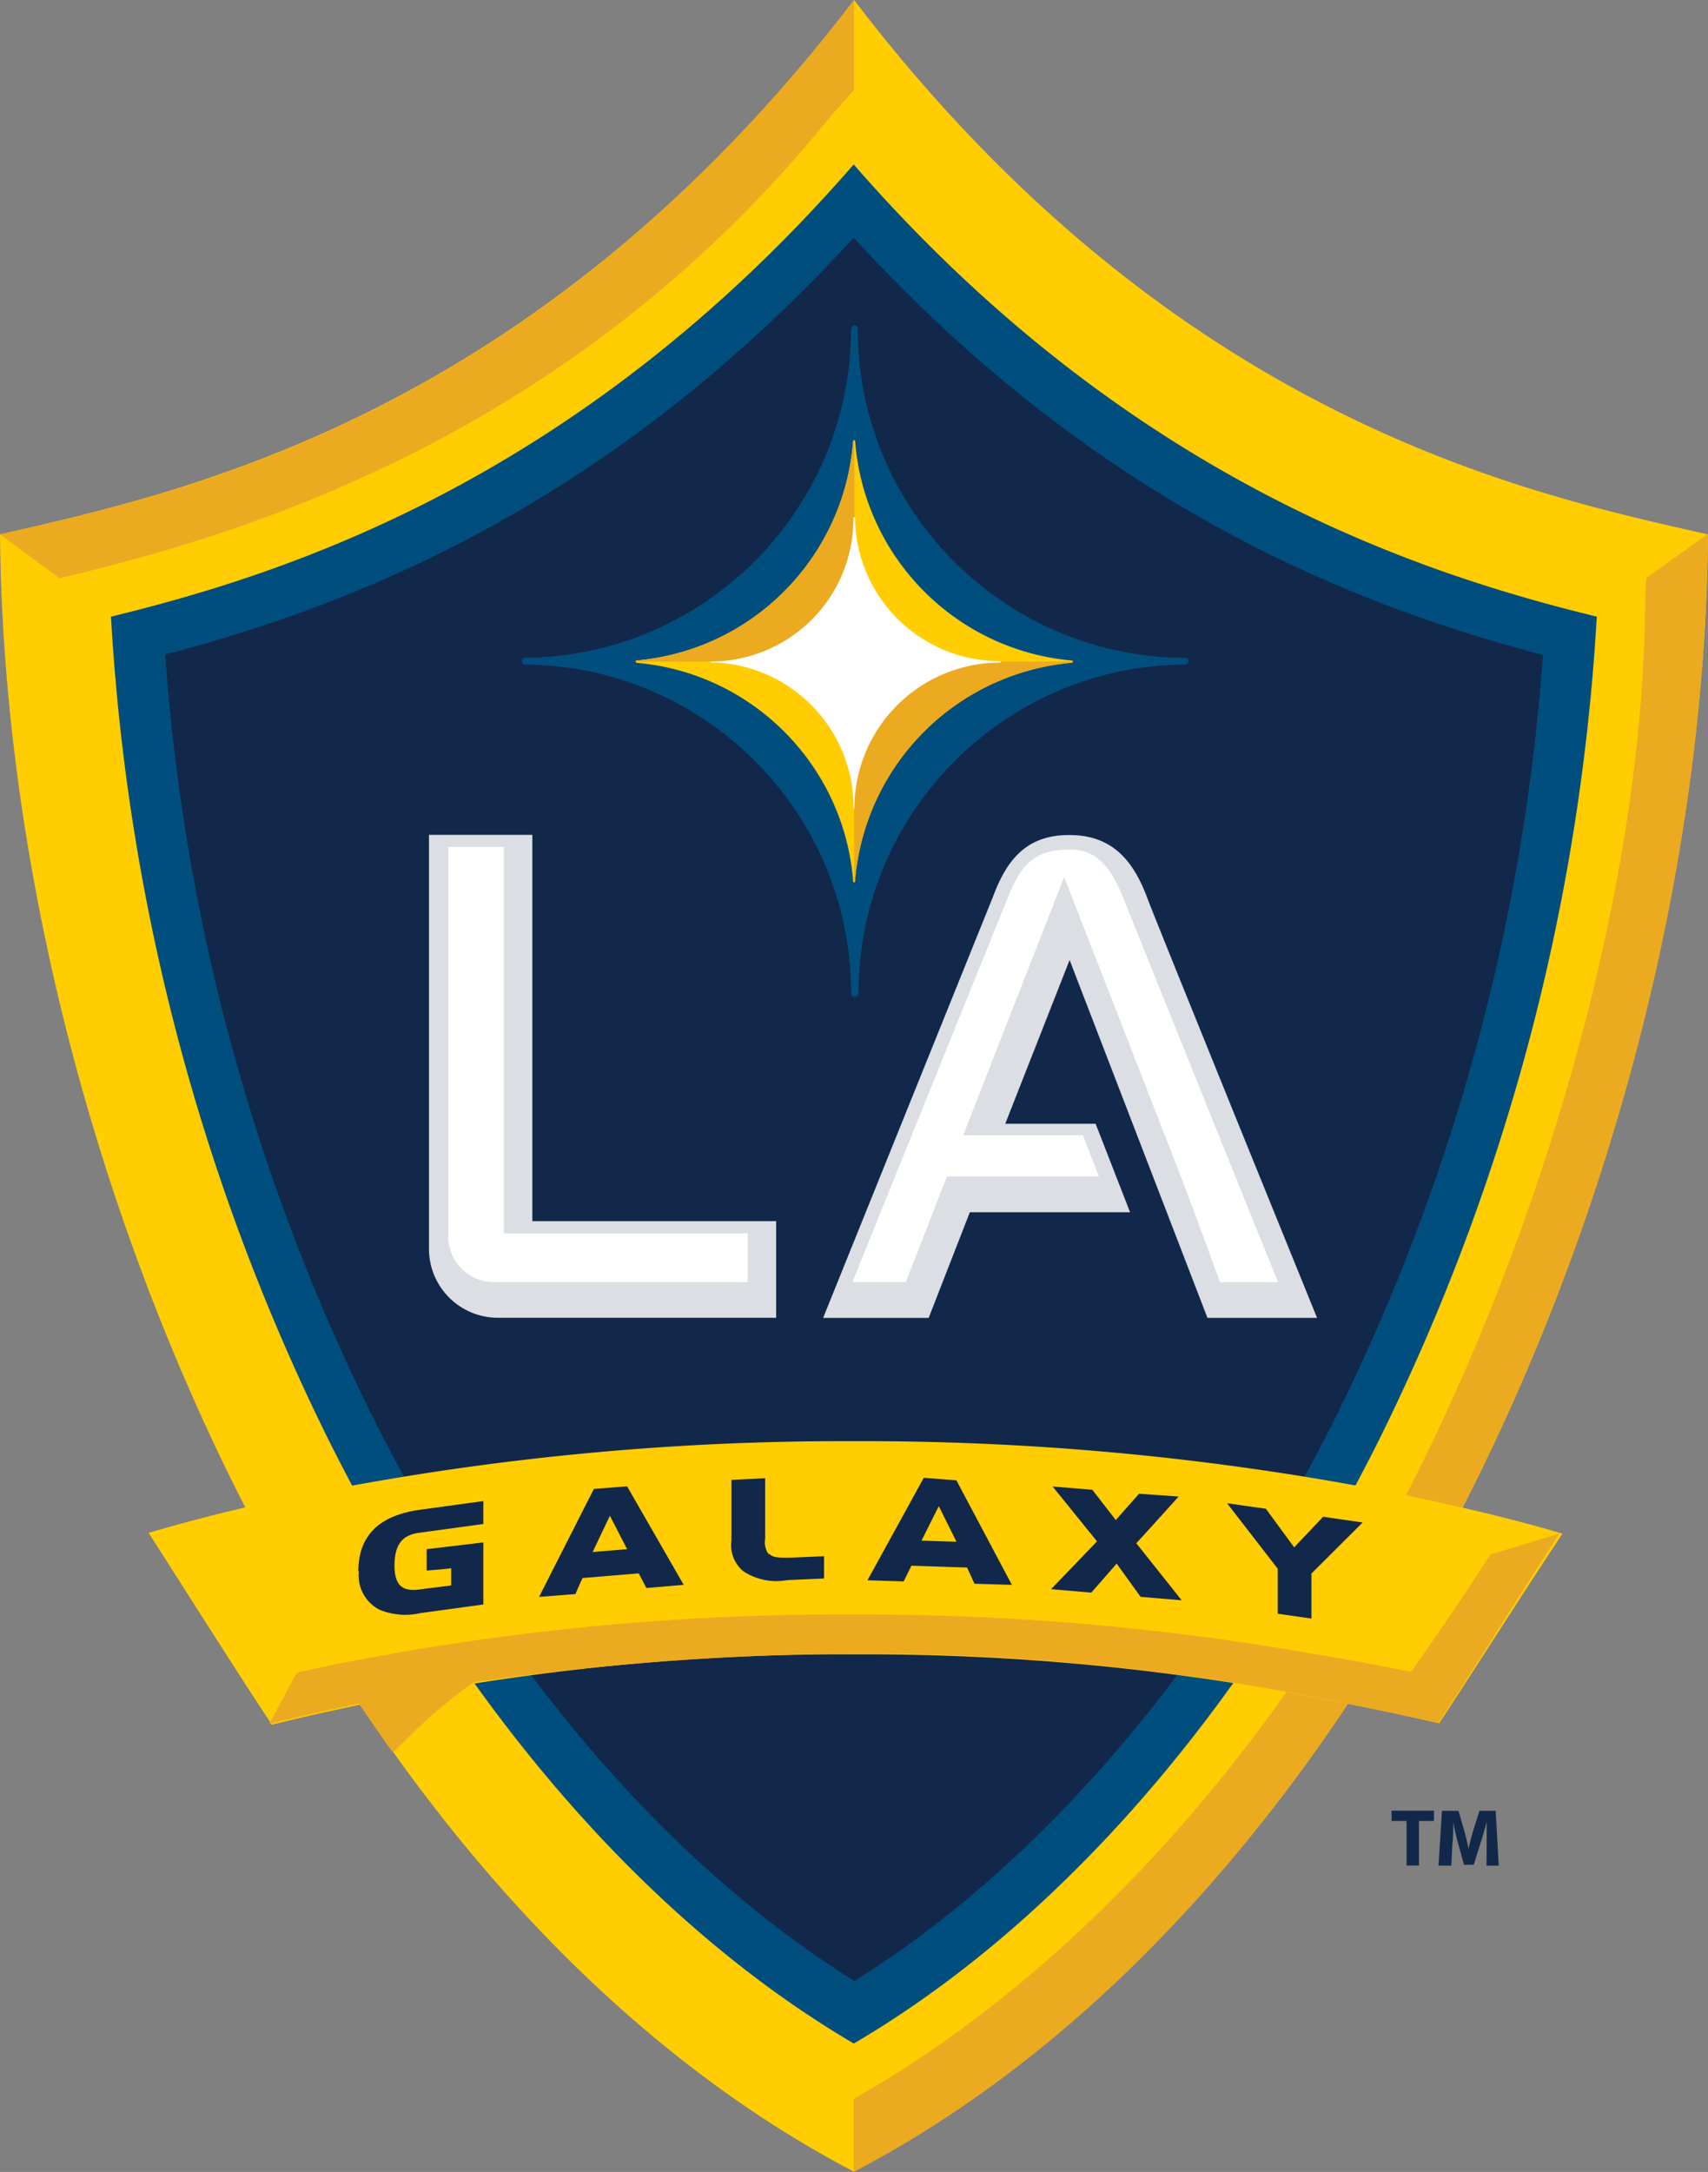
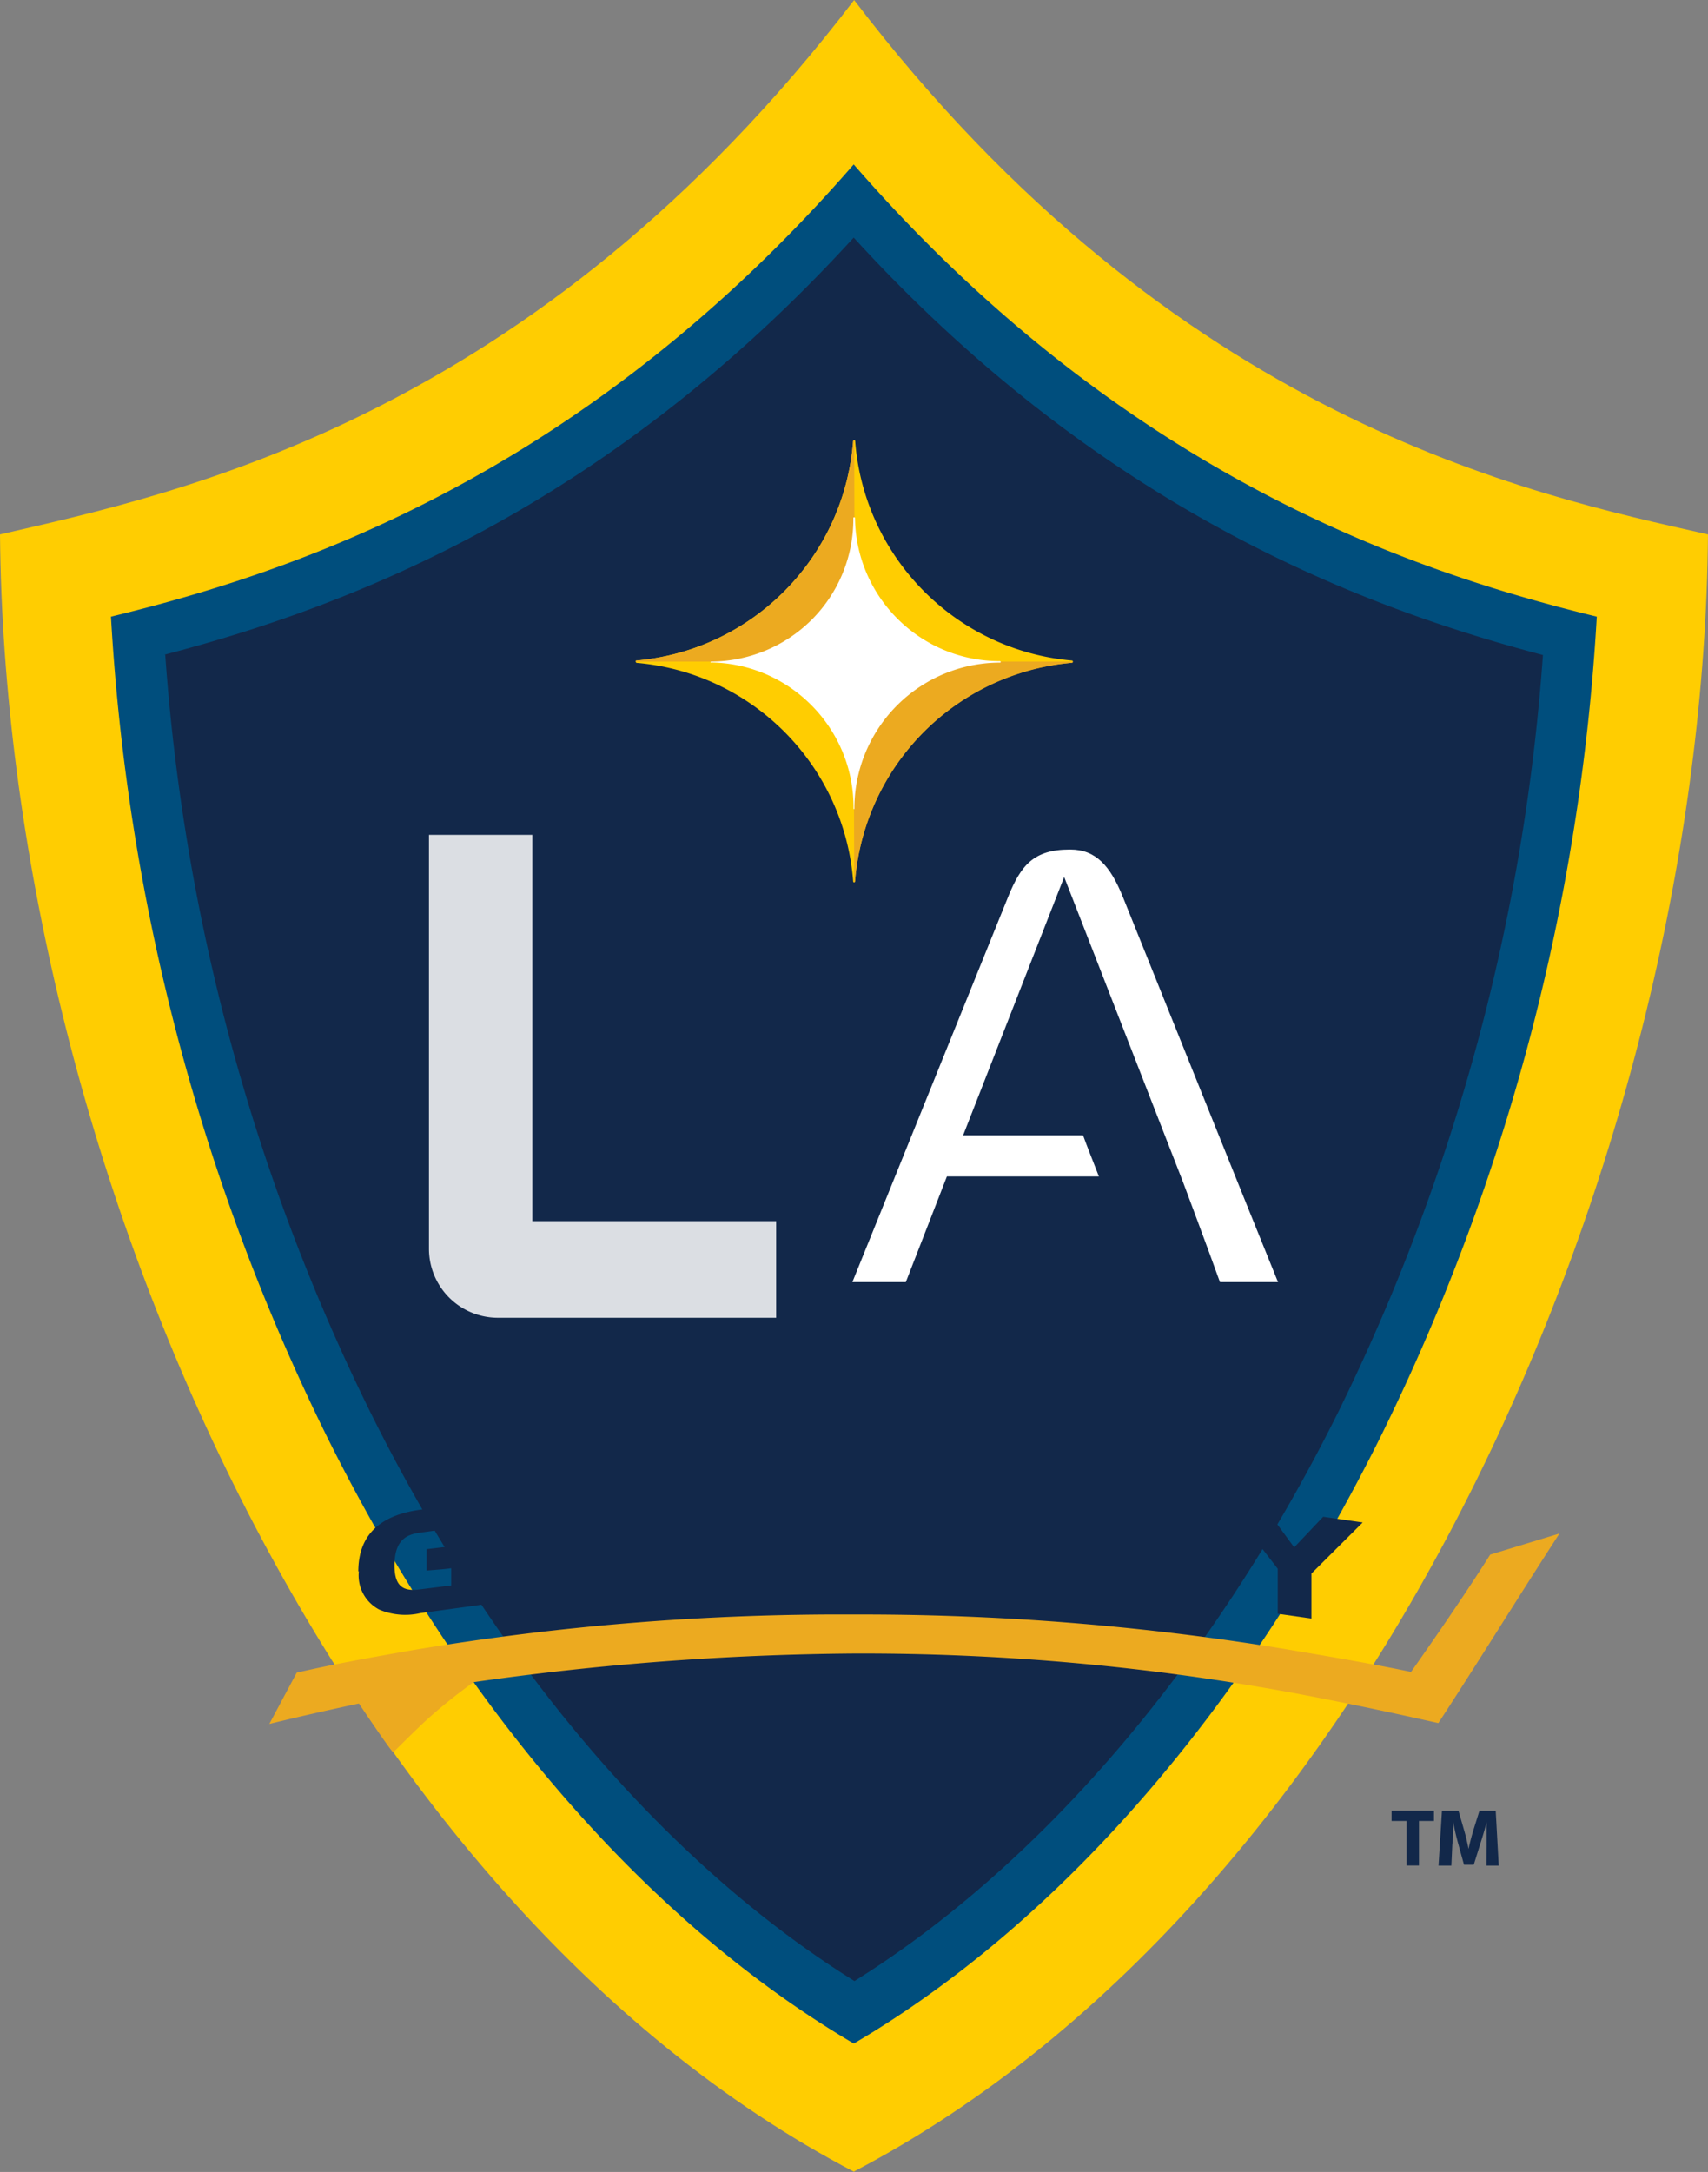
<svg xmlns="http://www.w3.org/2000/svg" data-type="color" clip-rule="evenodd" fill-rule="evenodd" image-rendering="optimizeQuality" text-rendering="geometricPrecision" shape-rendering="geometricPrecision" width="183.8mm" height="883.053" viewBox="0 0 183.75 233.578" data-bbox="0 0 183.75 233.579">
  <rect x="0" y="0" width="183.75" height="233.578" fill="#808080" stroke="none" />
  <g>
    <path data-color="1" fill="#ffcd01" d="M91.898 233.569C35.536 204.122.575 123.977 0 57.474 19.158 53.054 57.317 45.184 91.89.01c34.562 45.249 72.674 53.127 91.86 57.464-.566 66.503-35.527 146.593-91.852 176.039v.056z" />
    <path data-color="2" fill="#004e7d" d="M11.938 66.317a228.863 228.863 0 0 0 23.088 87.885c14.635 29.567 34.71 52.571 56.826 65.566 22.105-12.976 42.19-36.009 56.826-65.566a228.803 228.803 0 0 0 23.107-87.885c-18.955-4.634-50.422-14.737-79.942-48.632C62.359 51.58 30.957 61.69 11.938 66.317z" />
    <path data-color="3" fill="#12284a" d="M17.777 70.423a219.205 219.205 0 0 0 22.022 81.36c13.412 27.074 31.866 48.632 52.127 61.265 20.224-12.633 38.67-34.239 52.08-61.266a219.604 219.604 0 0 0 21.985-81.34c-19.778-5.22-47.52-15.758-74.148-44.889-26.6 29.094-54.324 39.68-74.15 44.852l.085.018z" />
-     <path data-color="4" fill="#ecaa20" d="m89.285 12.605 2.595-2.948V0C57.317 45.25 19.158 53.127 0 57.466l6.396 4.717 2.168-.529c20.057-4.856 53.99-15.969 80.72-49.05zm94.373 44.87-.02.064h.103c-.574 66.438-35.536 146.555-91.908 176.04v-7.842l1.743-1.02c22.754-13.402 44.582-37.315 59.32-67.16 13.652-27.61 23.968-63.1 24.097-93.076l.103-2.316 6.562-4.69z" />
    <path data-color="3" fill="#12284a" d="M151.319 195.836h-1.612v-1.112h4.56v1.112h-1.613v4.792h-1.335v-4.792zm8.62 2.54v-2.428c-.195.75-.445 1.594-.668 2.28l-.723 2.317h-1.047l-.63-2.28a24.564 24.564 0 0 1-.528-2.317 19.05 19.05 0 0 1-.102 2.447l-.102 2.243h-1.381l.37-5.895h1.78l.575 1.992c.204.692.372 1.394.5 2.105a28.41 28.41 0 0 1 .557-2.123l.62-1.974h1.752l.325 5.895h-1.317l.02-2.262z" />
    <path data-color="5" fill="#dbdee3" d="M83.566 141.717H53.564a7.415 7.415 0 0 1-7.415-7.415V89.785H57.27v41.542H83.5v10.39h.065z" />
-     <path data-color="6" fill="#ffffff" d="M48.224 91.083v41.968a4.914 4.914 0 0 0 4.84 4.829h27.378v-5.237h-26.23v-41.56h-5.988z" />
-     <path data-color="5" fill="#dbdee3" d="M88.552 141.735h11.354l4.43-11.363h17.24l-3.707-9.519h-9.723l6.924-17.61 14.83 38.483h11.79s-17.611-43.312-18.251-45.129c-1.38-3.707-3.55-6.794-8.341-6.794h-.14c-4.8 0-6.812 3.04-8.184 6.767l-18.222 45.165z" />
    <path data-color="6" fill="#ffffff" d="M91.704 137.88h5.746l4.421-11.364h16.35c-.797-2.048-1.242-3.151-1.705-4.42h-12.902l10.872-27.779 12.781 32.792s2.78 7.416 3.977 10.771h6.246c-2.427-5.95-15.311-38.002-16.683-41.403-1.371-3.402-2.947-5.116-5.663-5.116h-.065c-3.865 0-5.246 1.696-6.617 5.07 0 0-14.83 36.685-16.758 41.44v.01z" />
-     <path data-color="1" fill="#ffcd01" d="M147.12 159.986a296.223 296.223 0 0 0-55.277-4.996 293.854 293.854 0 0 0-57.466 5.44 188.558 188.558 0 0 0-18.389 4.421c4.245 6.618 9.093 14.33 13.264 20.632 4.097-1.02 8.416-1.956 12.883-2.855a254.104 254.104 0 0 1 49.856-4.718 256.649 256.649 0 0 1 47.9 4.32c5.293 1.02 10.316 2.03 14.94 3.095 4.264-6.488 8.946-13.903 13.264-20.39-4.894-1.474-12.188-3.253-20.752-4.913l-.223-.037z" />
    <path data-color="3" fill="#12284a" d="M38.604 168.985A4.142 4.142 0 0 0 40.8 173.1a7.22 7.22 0 0 0 4.422.38l6.775-.927v-6.673l-6.099.723v2.298c1.622-.129 1.919-.148 2.642-.25v1.854l-3.318.417c-1.64.232-2.781-.12-2.781-2.548 0-2.781 1.316-3.365 2.78-3.55l6.776-.927v-2.465l-6.775.927c-4.422.602-6.674 2.78-6.674 6.644l.056-.018zm25.285-8.86-5.895 11.613 3.91-.306s.557-1.297.77-1.724l6.043-.5.825 1.575 4.013-.342-6.09-10.595-3.576.278zm-.13 6.784 1.854-3.902 1.853 3.597-3.707.305zm18.926.232a2.245 2.245 0 0 1-.37-1.678v-6.488l-3.624.176v6.534a3.622 3.622 0 0 0 1.316 3.318 6.487 6.487 0 0 0 4.699.927l3.948-.176v-2.391l-3.707.158c-1.224 0-1.798 0-2.253-.454l-.01.074zm16.693-8.212-6.053 11.02 3.893.12.835-1.686 5.987.194.797 1.743 4.023.12-5.969-11.243-3.513-.268zm-.232 6.756c.353-.723 1.354-2.724 1.854-3.707l1.9 3.828-3.754-.12zm27.639-4.745-4.245-.297-2.502 2.827-2.521-3.253-4.273-.352 4.773 5.894a1558.7 1558.7 0 0 1-4.94 5.145l4.328.37s2.179-2.474 2.725-3.123l2.577 3.577 4.42.371-4.884-6.136c.297-.296 4.552-5.014 4.552-5.014l-.01-.009zm15.563 2.178-3.116 3.29-3.048-4.152-4.171-.593 5.45 7.044v4.838l3.624.52v-4.84l5.514-5.495-4.254-.612z" />
    <path data-color="4" fill="#ecaa20" d="M160.319 167.187c-3.577 5.663-8.518 12.615-8.518 12.615-4.421-.927-9.194-1.724-14.255-2.577a280.288 280.288 0 0 0-45.685-3.596 277.348 277.348 0 0 0-47.65 3.865c-4.263.75-8.341 1.474-12.29 2.39l-2.947 5.516c3.095-.77 7.961-1.853 9.64-2.197 0 0 3.595 5.367 3.706 5.246.112-.12 2.55-2.577 4.041-3.902a58.415 58.415 0 0 1 4.588-3.642 303.69 303.69 0 0 1 40.782-3.077 255.287 255.287 0 0 1 47.9 4.328c7.119 1.353 12.281 2.52 15.108 3.151 4.292-6.562 8.564-13.513 13.032-20.39l-7.452 2.27z" />
-     <path data-color="2" fill="#004e7d" d="M91.565 35.258c.026 19.45-15.625 35.286-35.073 35.489a.371.371 0 0 0-.352.371c0 .195.158.352.352.352 19.418.163 35.073 15.95 35.073 35.37a.342.342 0 0 0 .519.305h.074a.343.343 0 0 0 .204-.305c0-19.444 15.694-35.242 35.137-35.37a.352.352 0 0 0 .352-.352.372.372 0 0 0-.352-.371c-19.476-.081-35.221-15.892-35.221-35.37a.352.352 0 0 0-.306-.379.353.353 0 0 0-.37.344l-.037-.085z" />
    <path data-color="1" fill="#ffcd01" d="M91.898 47.335c.057 0 .102.045.102.102.956 12.503 10.811 22.483 23.301 23.597a.113.113 0 0 1 .121.122c0 .12-.093.1-.13.12-1.89.157-3.755.527-5.56 1.103a25.617 25.617 0 0 0-17.75 22.402.111.111 0 0 1-.093.12.12.12 0 0 1-.102-.12c-.976-12.47-10.823-22.406-23.282-23.497a.128.128 0 0 1-.112-.138c0-.12 0-.102.12-.12C80.975 69.9 90.807 59.948 91.778 47.475a.12.12 0 0 1 .12-.122v-.018z" />
    <path data-color="4" fill="#ecaa20" d="M91.898 47.335a.12.12 0 0 0-.12.12c-.96 12.493-10.804 22.462-23.283 23.58a.112.112 0 0 0-.102.111h23.56l-.055-23.81zm0 47.566-.065-23.755h23.58a.121.121 0 0 1-.093.13c-1.89.17-3.754.546-5.561 1.121a25.617 25.617 0 0 0-17.768 22.384.41.41 0 0 1-.093.12z" />
    <path data-color="6" fill="#ffffff" d="M107.59 71.1c-8.546.01-15.507-6.86-15.608-15.405-.028-.084-.149-.084-.177 0a15.305 15.305 0 0 1-4.42 10.892 15.465 15.465 0 0 1-10.864 4.56c-.05 0-.092.04-.092.092a.095.095 0 0 0 .092 0c8.563.157 15.396 7.192 15.303 15.757a.096.096 0 0 0 .093 0 15.691 15.691 0 0 1 15.672-15.74.09.09 0 0 0 .075-.092l-.075-.065z" />
  </g>
</svg>